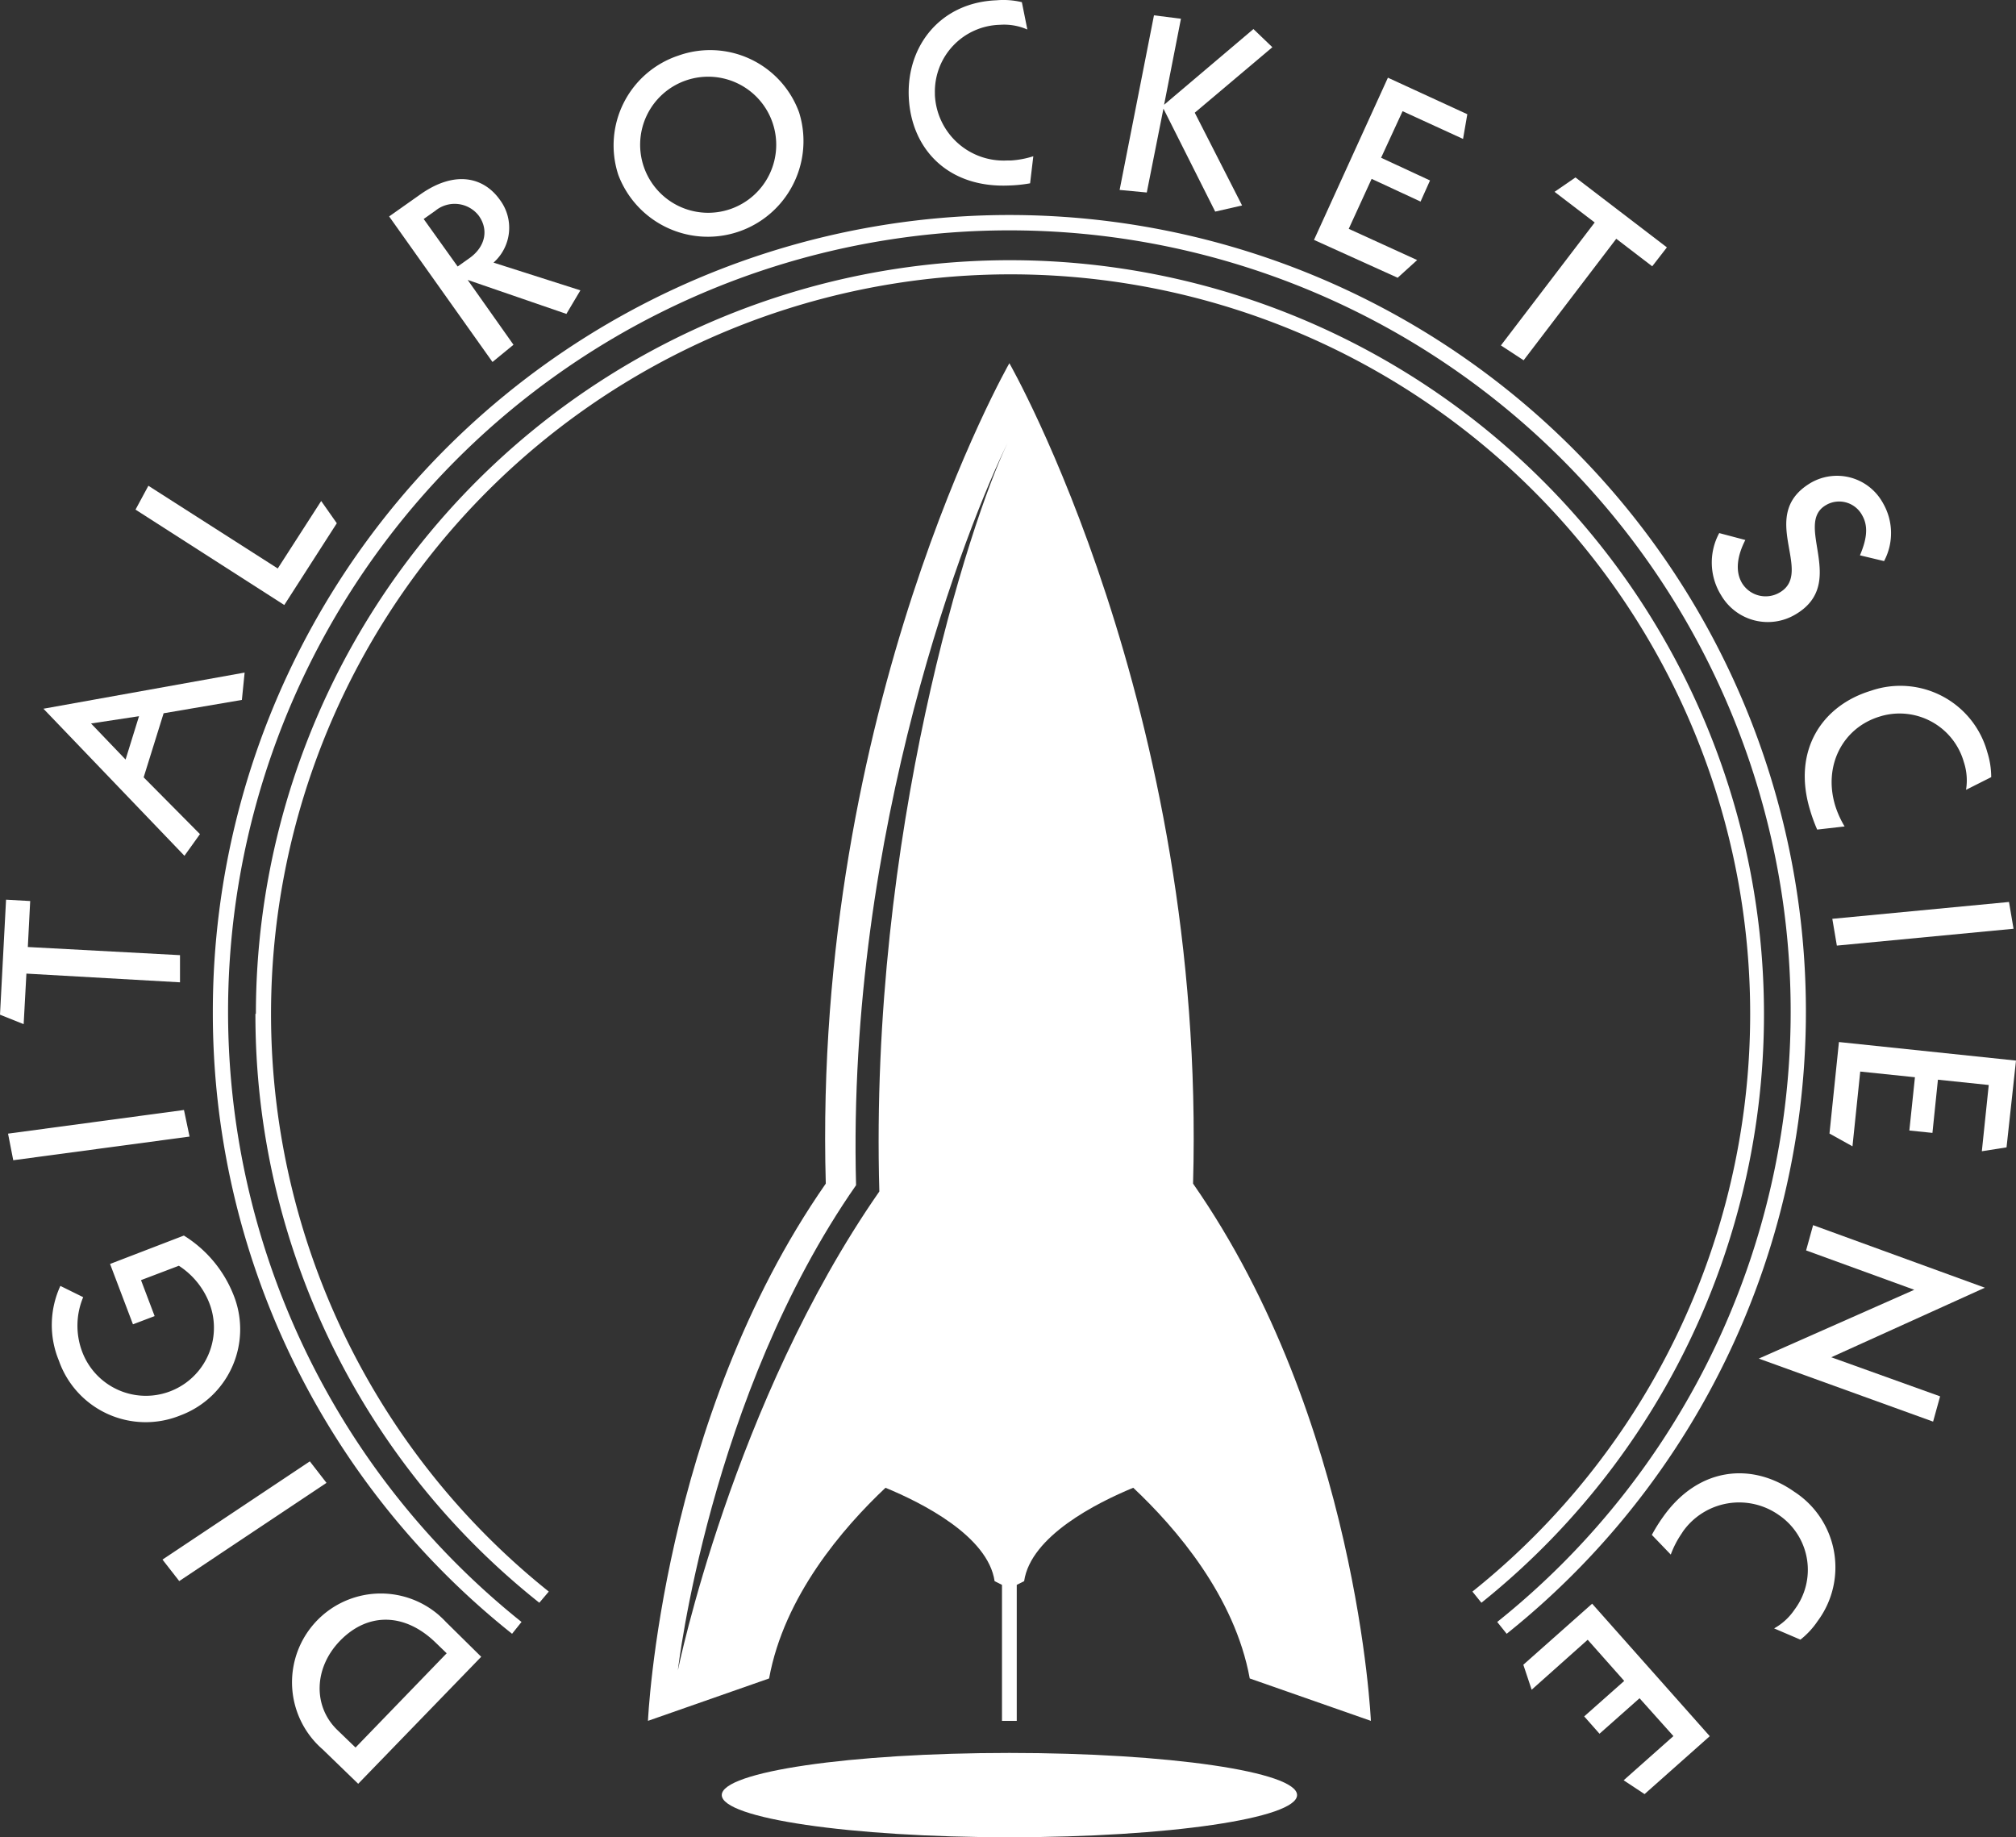
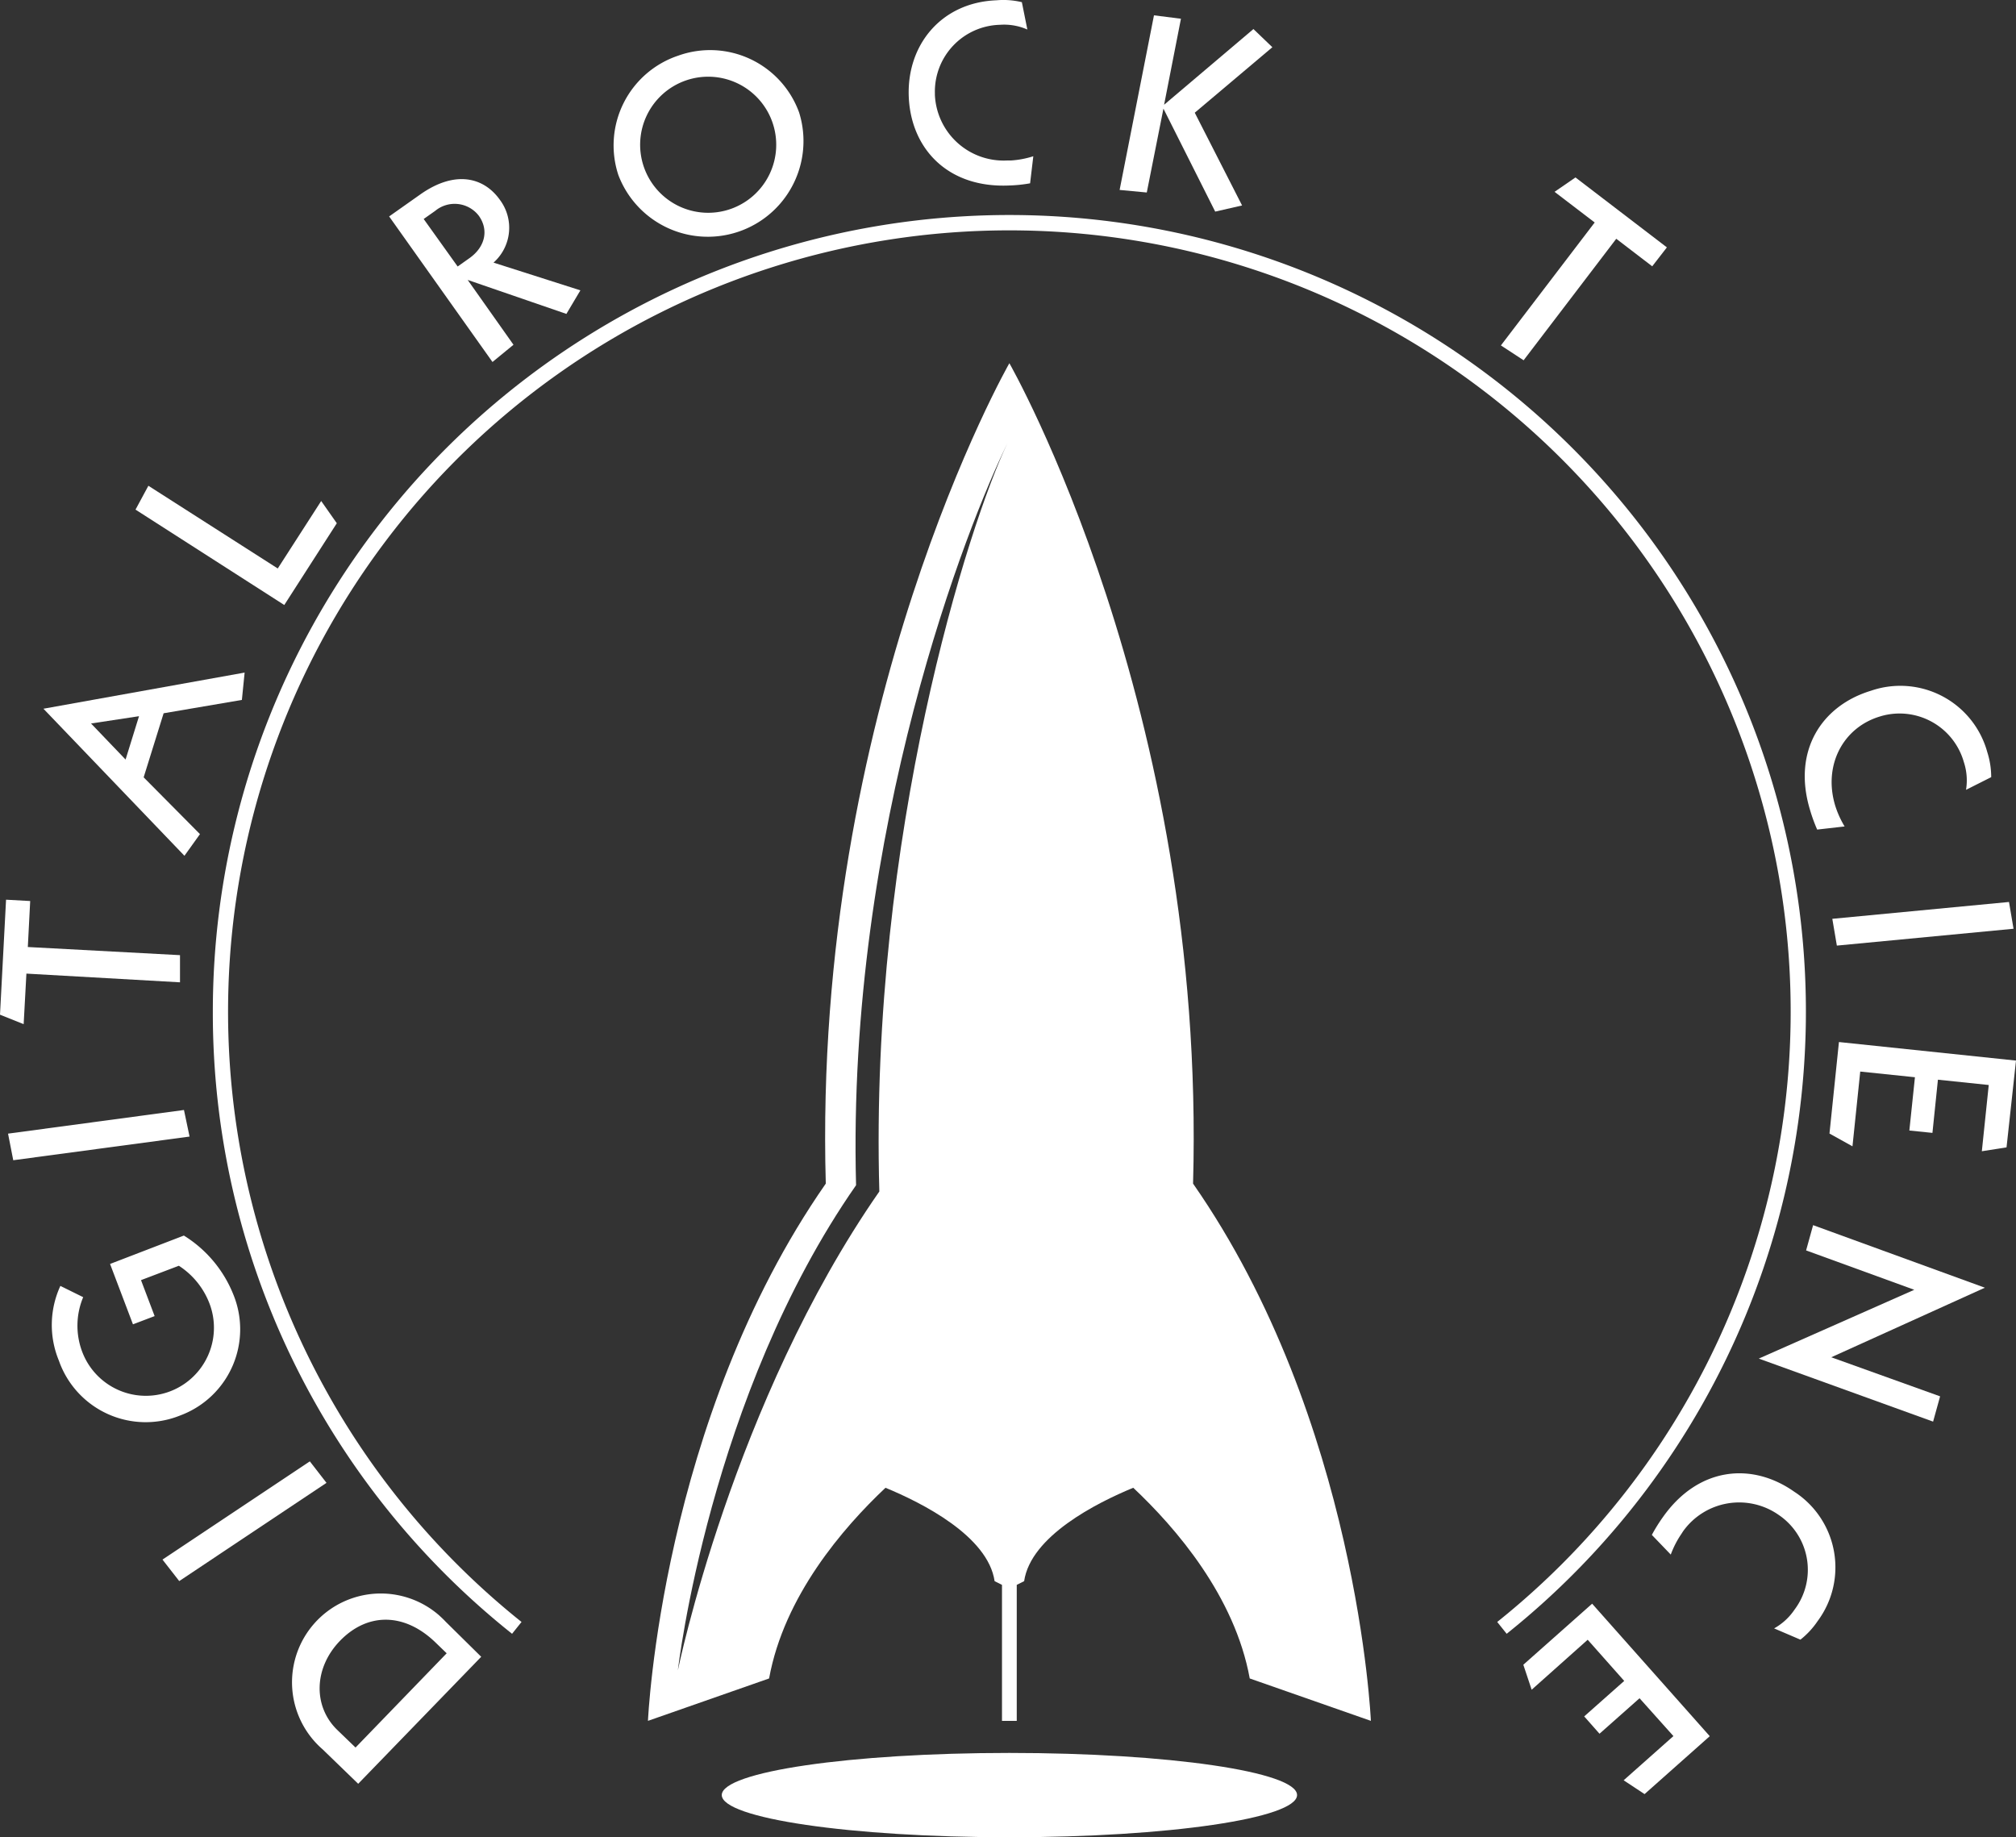
<svg xmlns="http://www.w3.org/2000/svg" id="Capa_1" data-name="Capa 1" viewBox="0 0 213.03 194.14">
  <rect x="0" y="0" width="213.03" height="194.14" fill="#333333" stroke="none" />
  <path d="M41,191.42l-3.76-3.64a9.38,9.38,0,1,1,12.3-14.17c.24.22.48.44.7.68L54,178Zm9.35-13.79-1.18-1.14c-3.24-3.14-7.15-3.22-10.1-.17-2.77,2.87-2.85,6.92-.28,9.41l1.93,1.86Z" transform="translate(-3.15 -2.93)" style="fill:#fff" />
  <path d="M22.09,170l-1.77-2.27,15.57-10.38,1.76,2.27Z" transform="translate(-3.15 -2.93)" style="fill:#fff" />
  <path d="M11.94,140a7.8,7.8,0,0,0-.1,5.78,7.19,7.19,0,1,0,13.45-5.1,8.27,8.27,0,0,0-3.24-4l-4,1.52,1.44,3.8-2.29.87-2.42-6.38,7.8-3a13,13,0,0,1,5.24,6.26,9.71,9.71,0,0,1-5.37,12.65l-.36.14A9.72,9.72,0,0,1,9.48,147l-.11-.3a9.85,9.85,0,0,1,.16-7.89Z" transform="translate(-3.15 -2.93)" style="fill:#fff" />
  <path d="M4.55,125.53,4,122.72l18.59-2.5.59,2.81Z" transform="translate(-3.15 -2.93)" style="fill:#fff" />
  <path d="M5.94,105.81l-.29,5.34-2.5-1L3.79,98l2.55.14L6.09,103l16.08.86,0,2.87Z" transform="translate(-3.15 -2.93)" style="fill:#fff" />
  <path d="M22.64,93.36,7.74,77.82,29,74l-.29,2.89-8.27,1.41-2.11,6.77,5.95,6Zm-4.8-14.75-5.07.77,3.65,3.81Z" transform="translate(-3.15 -2.93)" style="fill:#fff" />
  <path d="M17.47,56.78l1.36-2.52L32.5,63l4.59-7.13,1.65,2.35-5.55,8.64Z" transform="translate(-3.15 -2.93)" style="fill:#fff" />
  <path d="M44.27,25.8l3.3-2.33c3.66-2.58,6.71-1.83,8.42.6a4.92,4.92,0,0,1-.69,6.61l9.18,2.93L63,36.1,52.57,32.51h0l4.84,6.85-2.22,1.82Zm7.24,5.29,1.23-.87c1.69-1.19,2.08-3,1-4.5a3.22,3.22,0,0,0-4.6-.51l-1.22.86Z" transform="translate(-3.15 -2.93)" style="fill:#fff" />
  <path d="M74.82,8.81a10,10,0,0,1,12.77,6,10.11,10.11,0,0,1-19.1,6.61A10,10,0,0,1,74.82,8.81ZM80.39,25a7.19,7.19,0,1,0-9.2-4.42A7.19,7.19,0,0,0,80.39,25Z" transform="translate(-3.15 -2.93)" style="fill:#fff" />
  <path d="M111.71,6.05a6.1,6.1,0,0,0-2.89-.5,7.06,7.06,0,0,0-6.88,7.24c0,.06,0,.11,0,.17a7.27,7.27,0,0,0,7.59,6.93l.41,0a9.78,9.78,0,0,0,2.4-.45L112,22.3a14.92,14.92,0,0,1-2.21.23c-6.5.29-10.37-3.9-10.61-9.34s3.37-10,9.27-10.23a8.34,8.34,0,0,1,2.68.2Z" transform="translate(-3.15 -2.93)" style="fill:#fff" />
  <path d="M131.56,25.29l-5.47-10.88h0l-1.76,8.86L121.46,23l3.63-18.45,2.85.36L126.16,14h0L135.6,6l2,1.92-8.2,6.92,5,9.8Z" transform="translate(-3.15 -2.93)" style="fill:#fff" />
-   <path d="M149.81,11.14,158.2,15l-.45,2.61-6.39-2.93-2.27,4.92,5.17,2.4-1,2.23-5.17-2.4-2.42,5.28,7.23,3.3-2.06,1.87-8.84-4Z" transform="translate(-3.15 -2.93)" style="fill:#fff" />
  <path d="M171.66,26.44l-4.24-3.24,2.21-1.52,9.66,7.39-1.55,2-3.8-2.91L164.15,41l-2.4-1.57Z" transform="translate(-3.15 -2.93)" style="fill:#fff" />
-   <path d="M199.69,61.61c.68-1.61.94-3,.24-4.22a2.76,2.76,0,0,0-3.72-1.15l-.12.07c-3.44,2,2.38,8.27-3.22,11.55a5.71,5.71,0,0,1-7.83-2l-.08-.13a6.55,6.55,0,0,1-.14-6.47l2.76.73c-.85,1.65-1.1,3.28-.36,4.54a2.92,2.92,0,0,0,4,1c3.69-2.16-2.49-8.2,3.31-11.6A5.53,5.53,0,0,1,202.07,56a1,1,0,0,1,.08.14,6.31,6.31,0,0,1,.09,6.08Z" transform="translate(-3.15 -2.93)" style="fill:#fff" />
  <path d="M210.9,86.39a6.19,6.19,0,0,0-.23-2.93A7.06,7.06,0,0,0,202,78.58l-.2.06c-3.92,1.18-6,5.18-4.73,9.4a10.07,10.07,0,0,0,1,2.22l-2.9.33a17.4,17.4,0,0,1-.76-2.09c-1.88-6.23,1.23-11,6.44-12.58a9.53,9.53,0,0,1,12.3,6.5,8.7,8.7,0,0,1,.41,2.63Z" transform="translate(-3.15 -2.93)" style="fill:#fff" />
  <path d="M215.44,98.24l.48,2.83-18.67,1.78-.48-2.83Z" transform="translate(-3.15 -2.93)" style="fill:#fff" />
  <path d="M216.18,115l-1,9.17-2.61.41.73-7-5.37-.56-.58,5.62-2.44-.25.59-5.63-5.78-.6-.82,7.9-2.43-1.35,1-9.67Z" transform="translate(-3.15 -2.93)" style="fill:#fff" />
  <path d="M194,135.06l.74-2.67L212.89,139l-16.23,7.35,11.5,4.13-.74,2.67L189,146.49l16.43-7.27Z" transform="translate(-3.15 -2.93)" style="fill:#fff" />
  <path d="M190.62,175a6.31,6.31,0,0,0,2.17-2,7,7,0,0,0-1.5-9.86l-.2-.14A7.28,7.28,0,0,0,181,164.74l-.18.28a10,10,0,0,0-1.12,2.18l-2-2.08a17.34,17.34,0,0,1,1.17-1.88c3.76-5.33,9.43-5.82,13.88-2.68a9.52,9.52,0,0,1,2.46,13.68,8.61,8.61,0,0,1-1.81,1.95Z" transform="translate(-3.15 -2.93)" style="fill:#fff" />
  <path d="M183.82,186.39l-6.89,6.12-2.21-1.46,5.26-4.67-3.58-4-4.23,3.75-1.62-1.83,4.23-3.75-3.86-4.35L165,181.48l-.88-2.64,7.27-6.45Z" transform="translate(-3.15 -2.93)" style="fill:#fff" />
  <path d="M140.21,192.61c0,2.46-13.61,4.46-30.4,4.46s-30.39-2-30.39-4.46,13.6-4.45,30.39-4.45S140.21,190.15,140.21,192.61Z" transform="translate(-3.15 -2.93)" style="fill:#fff" />
  <path d="M129.22,128c1.41-50.31-19.41-86.69-19.41-86.69S89,77.7,90.41,128C73,153,71.62,184.77,71.62,184.77l12.8-4.48c1.58-8.68,7.78-15.89,12.3-20.15,3.88,1.6,10.83,5.11,11.53,9.87l.78.39v14.37h1.56V170.4l.78-.39c.7-4.76,7.65-8.27,11.53-9.87,4.53,4.26,10.73,11.47,12.31,20.15l12.8,4.48S146.63,153,129.22,128Zm-33.15.83c-15.49,22.26-21.29,50.6-21.29,50.6s3.31-29,18.83-51.26c-1-37.67,11.89-70.09,16-78.41C105.58,58.1,95,91.17,96.07,128.84Z" transform="translate(-3.15 -2.93)" style="fill:#fff" />
  <path d="M25.64,109.83a83.83,83.83,0,0,0,31.62,65.74l1-1.25a82.56,82.56,0,1,1,103.1,0l1,1.25A84.17,84.17,0,1,0,25.64,109.83Z" transform="translate(-3.15 -2.93)" style="fill:#fff" />
-   <path d="M30.14,110.06a79.31,79.31,0,0,0,30,62.23l1-1.18a78.15,78.15,0,1,1,97.6,0l.95,1.18a79.68,79.68,0,1,0-129.5-62.23Z" transform="translate(-3.15 -2.93)" style="fill:#fff" />
</svg>